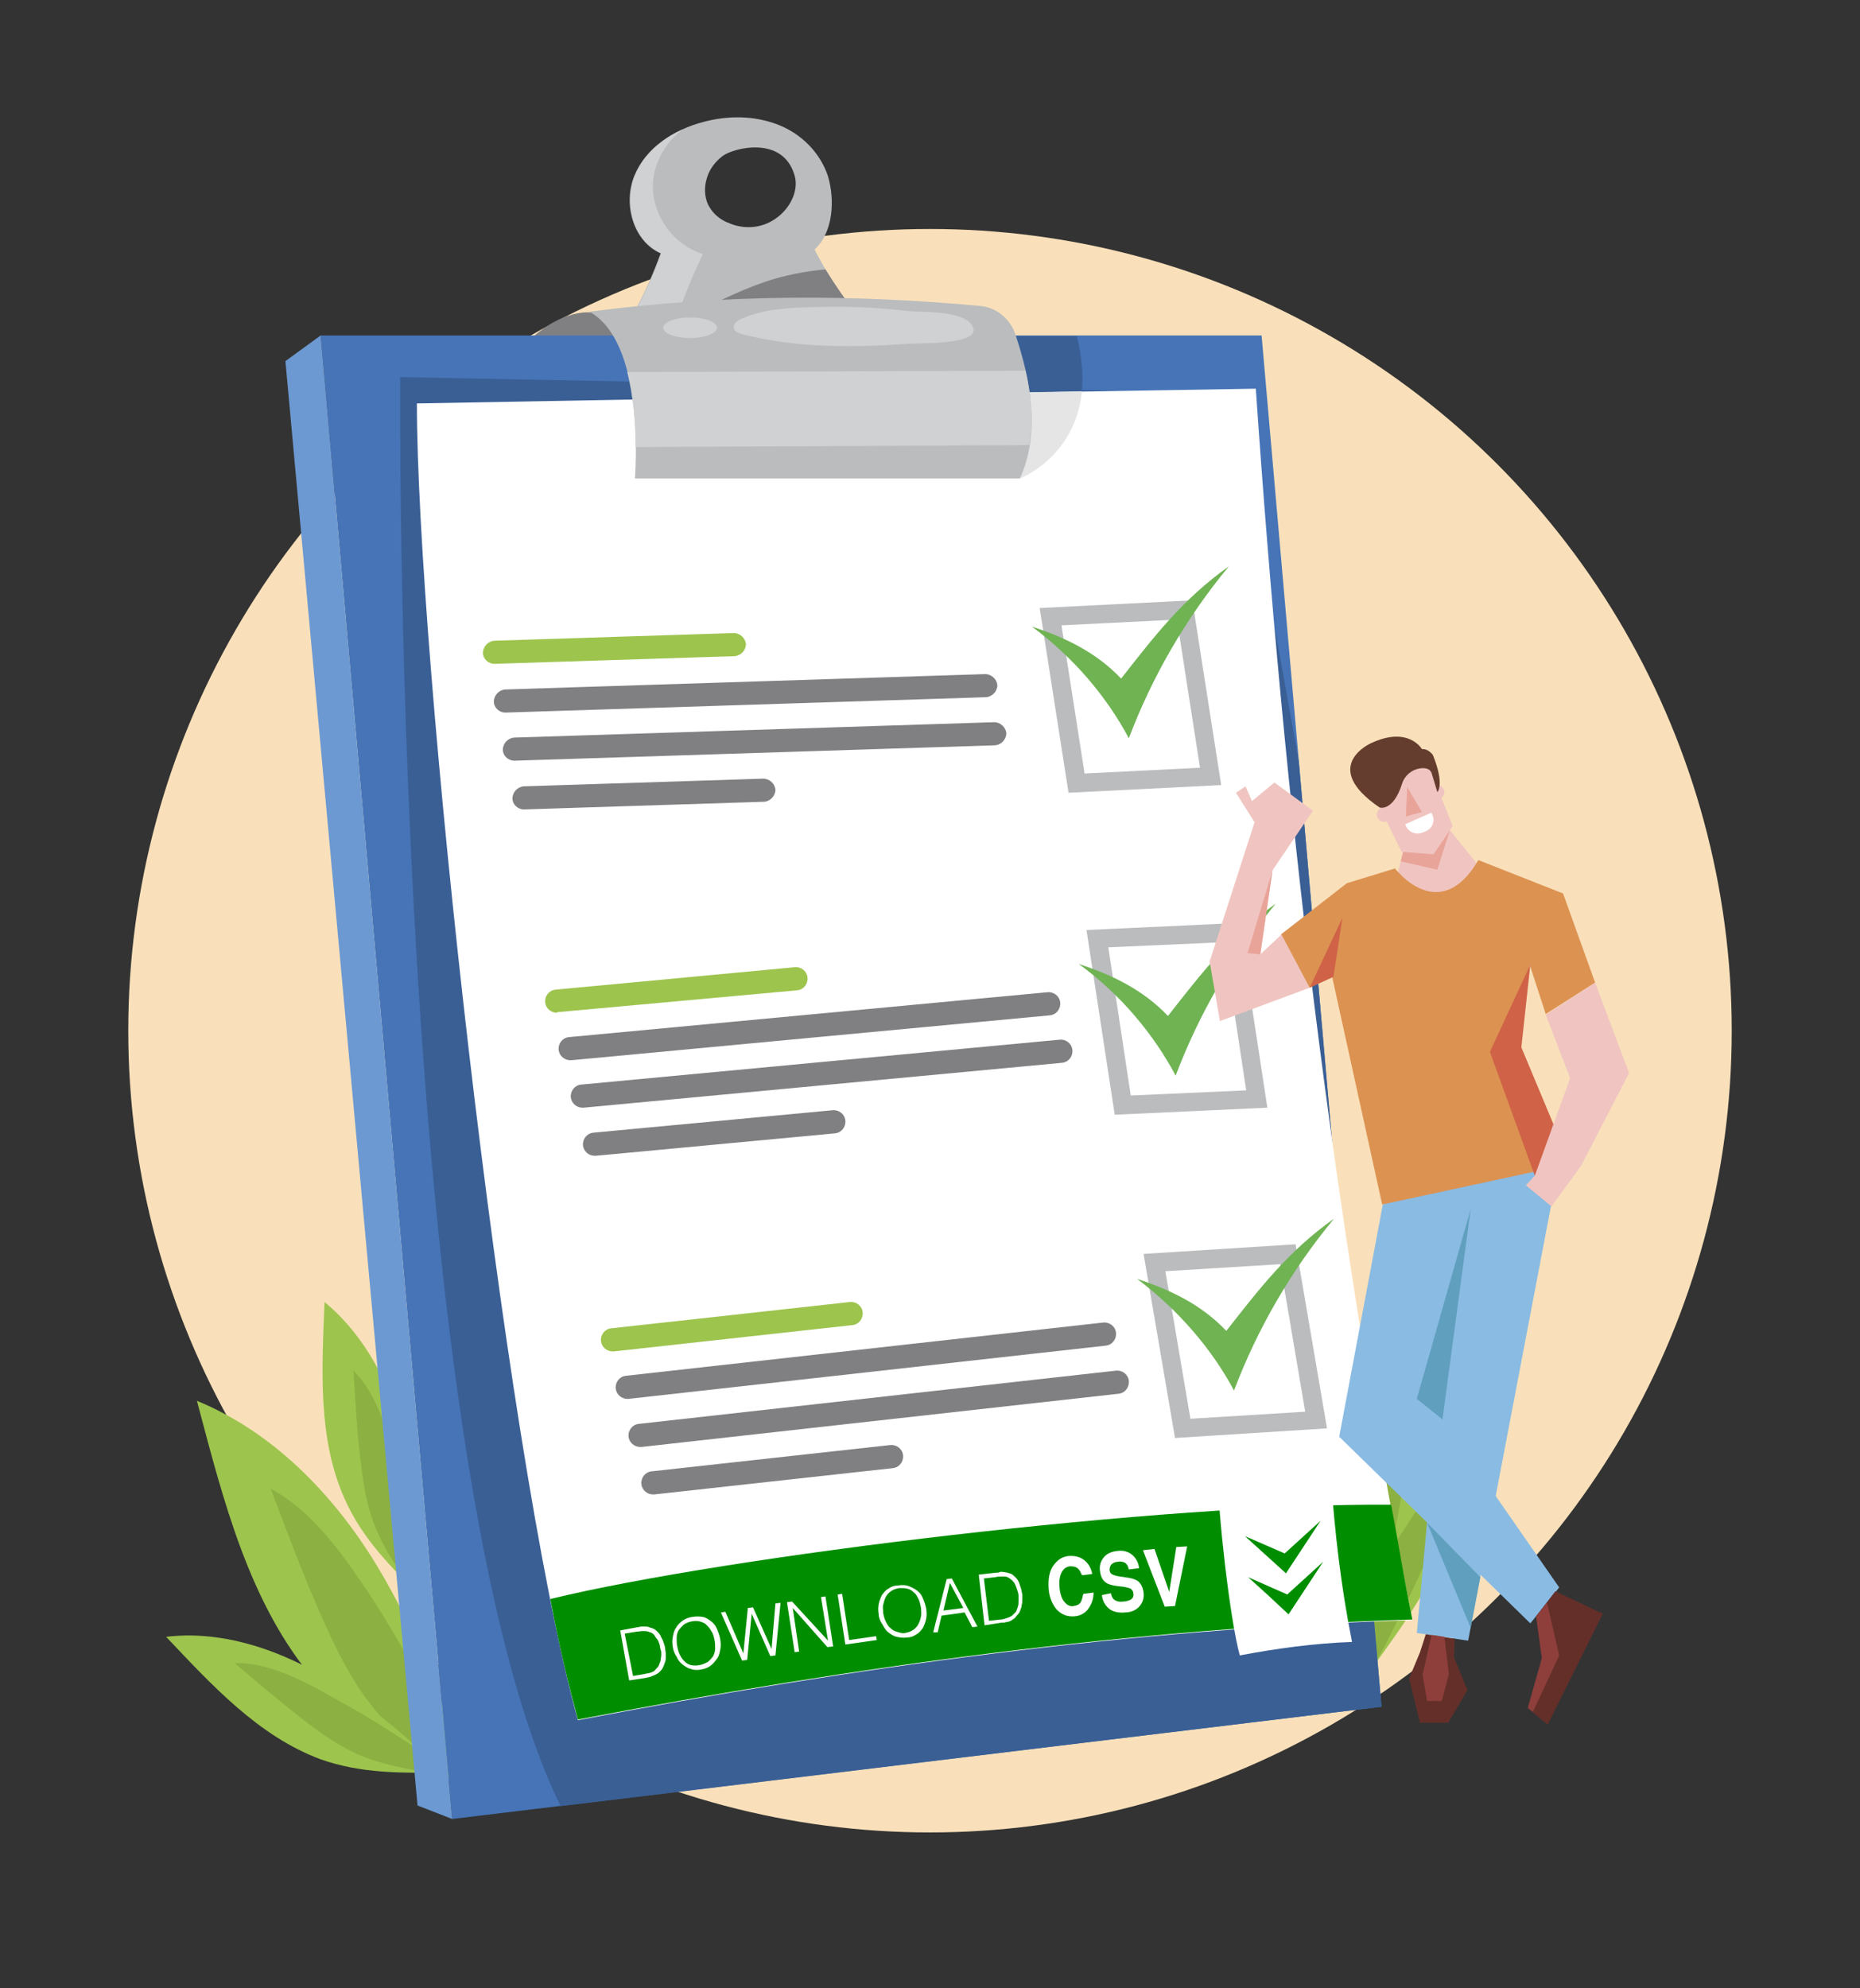
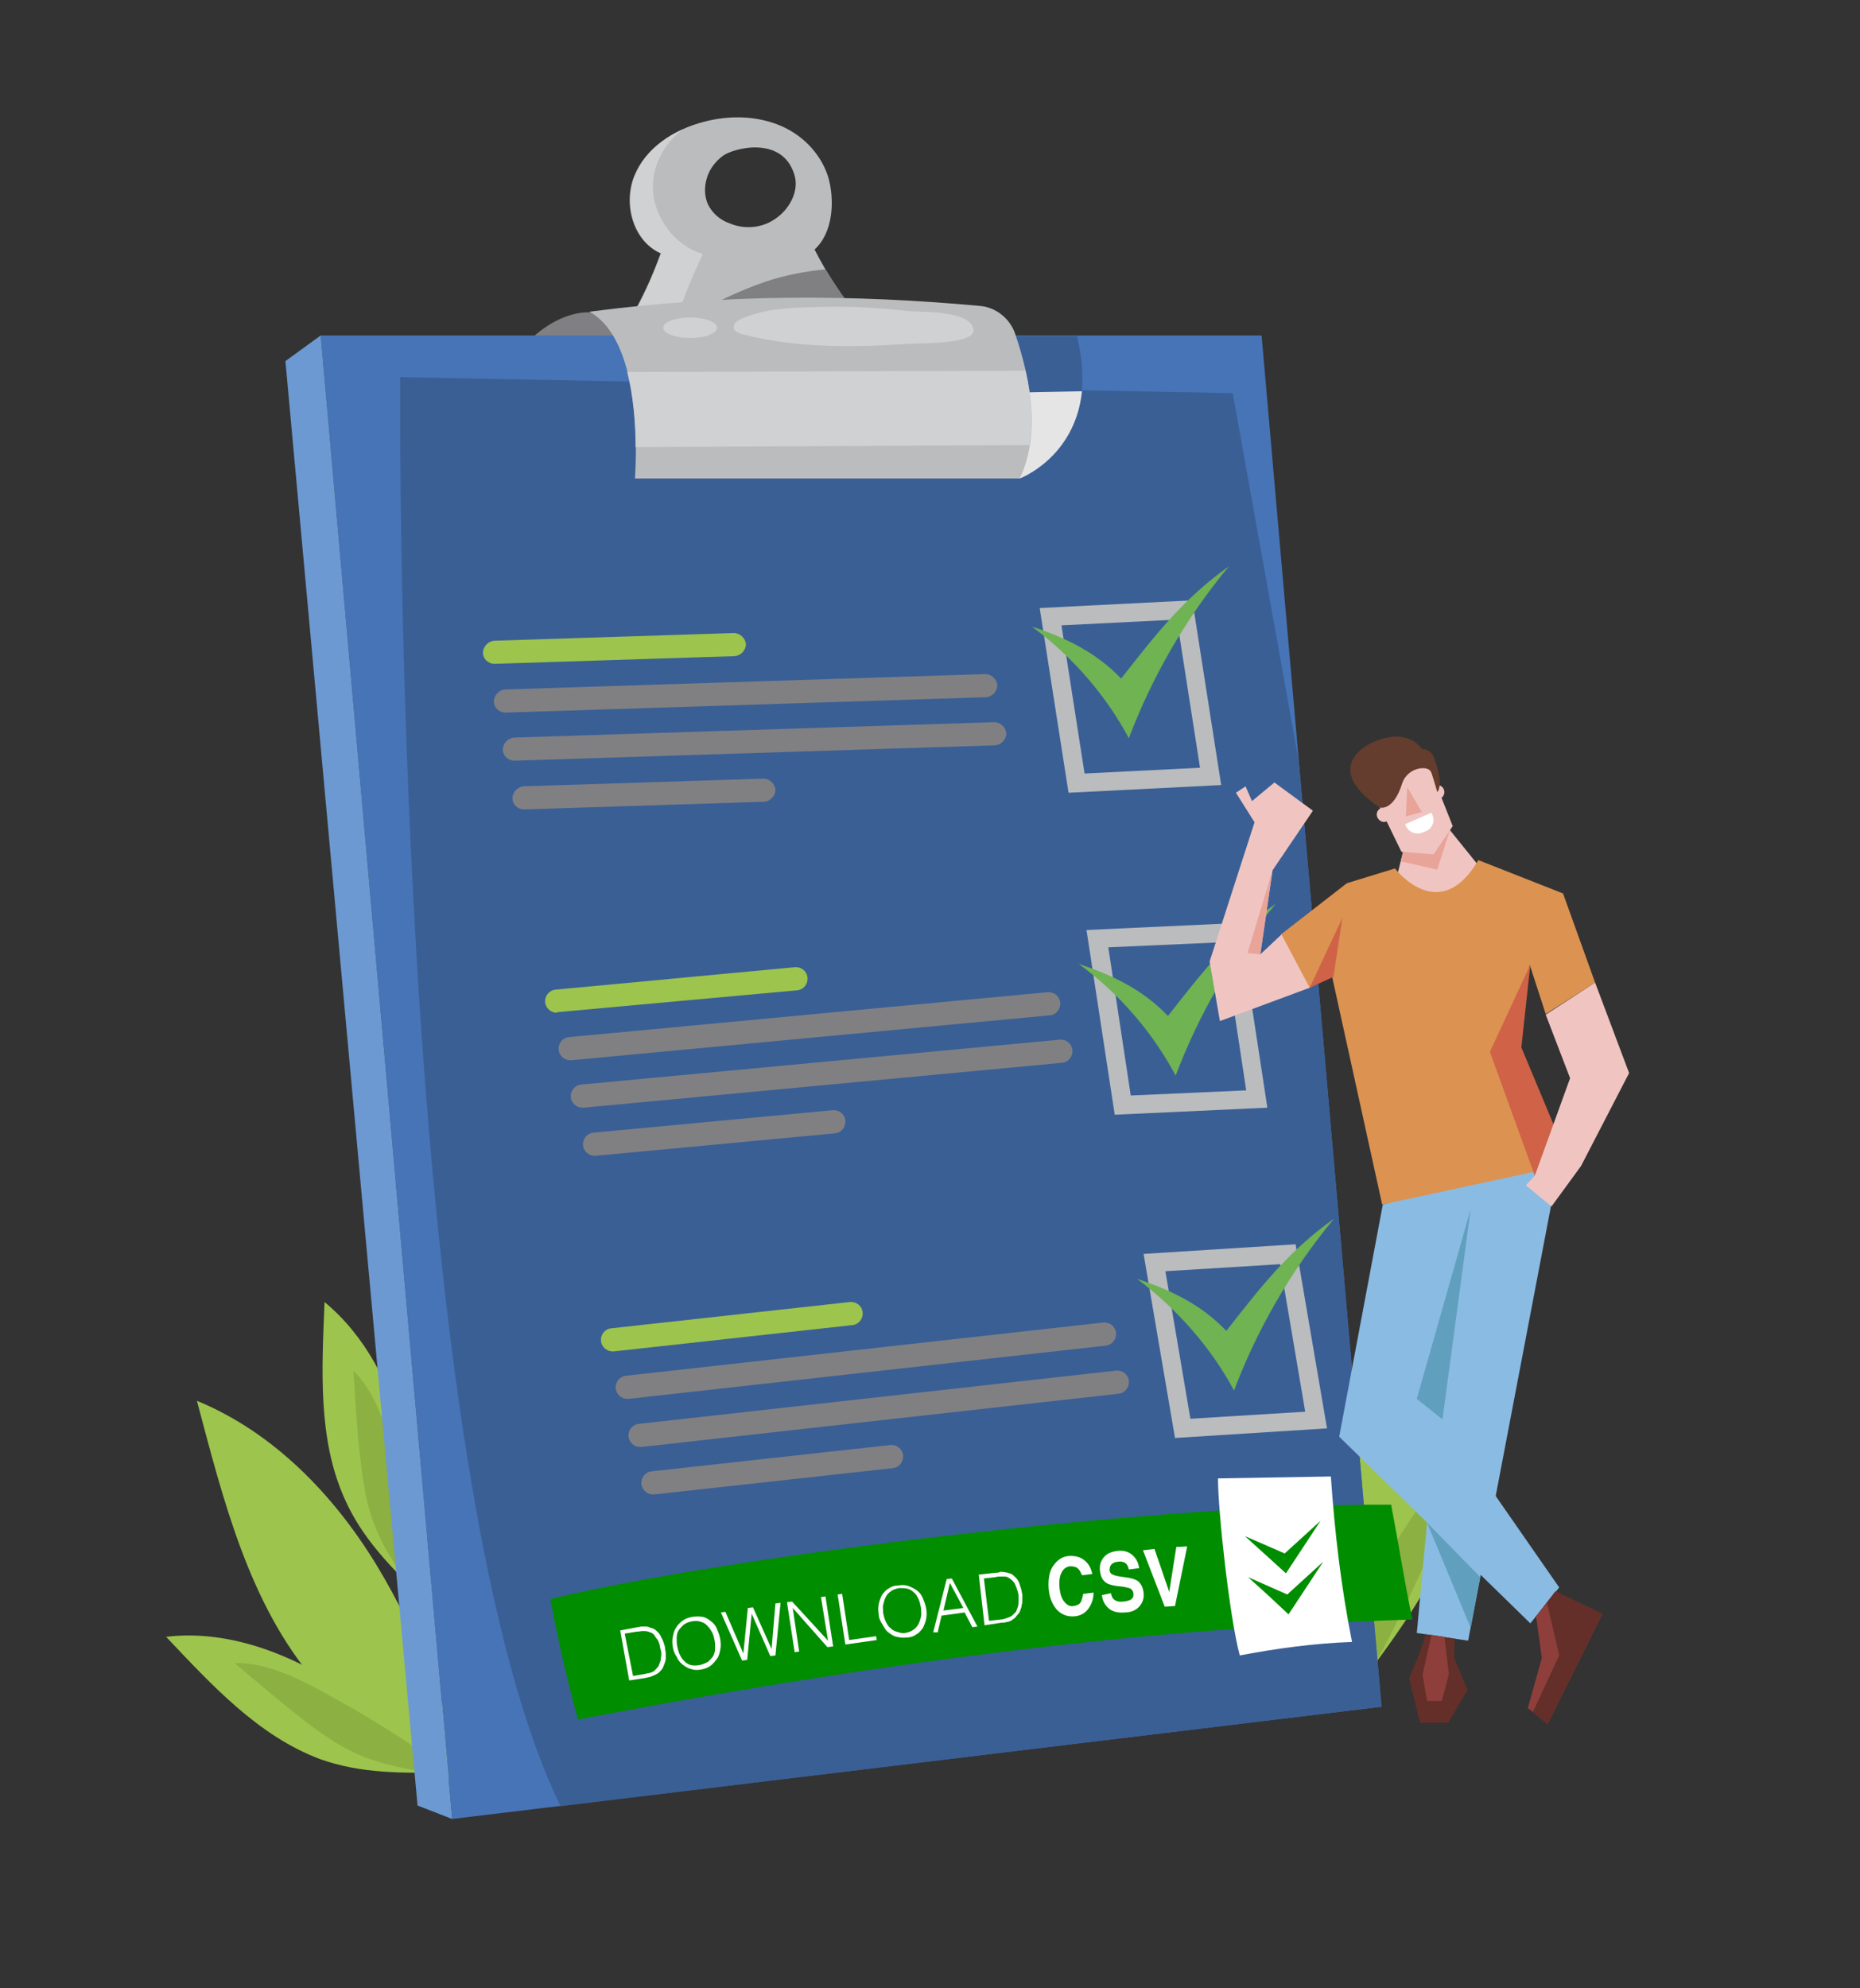
<svg xmlns="http://www.w3.org/2000/svg" version="1.1" id="Calque_1" x="0px" y="0px" viewBox="0 0 290 310" style="enable-background:new 0 0 290 310;" xml:space="preserve">
  <rect x="0" y="0" width="290" height="310" fill="#333333" stroke="none" />
  <style type="text/css">
	.st0{fill:#F9E0BA;}
	.st1{fill:#9DC44D;}
	.st2{fill:#8CB041;}
	.st3{fill:#808083;}
	.st4{fill:#BABCBE;}
	.st5{fill:#CFD1D2;}
	.st6{fill:#4674B7;}
	.st7{fill:#3A5F95;}
	.st8{fill:#6C99D2;}
	.st9{fill:#FFFFFF;}
	.st10{fill:#E5E5E6;}
	.st11{fill:#6FB353;}
	.st12{fill:#008D00;}
	.st13{fill:#F0C5C1;}
	.st14{fill:#8ABBE3;}
	.st15{fill:#609FBE;}
	.st16{fill:#DC9251;}
	.st17{fill:#E9A49A;}
	.st18{fill:#643D2E;}
	.st19{fill:#CF6247;}
	.st20{fill:#642F29;}
	.st21{fill:#8E3F3B;}
</style>
  <g>
-     <circle class="st0" cx="145" cy="160.7" r="125" />
    <g>
      <g>
        <g>
          <path class="st1" d="M73.9,279.4c-4.2-12.1-8.5-24.4-15.2-35.4c-6.7-11-16.1-20.7-28-25.6c4.1,15.4,8.1,31.7,18.5,43.8      C55.9,270,64.8,274.8,73.9,279.4z" />
-           <path class="st2" d="M69.7,269.4c-2.7-5-5.5-10-8.4-14.9c-1.6-2.7-3.3-5.4-5.1-8c-3.8-5.6-8.1-11.2-14-14.4      c2.4,6.3,4.7,12.5,7.4,18.7c2.1,4.8,4.3,9.6,7.4,13.9c2.6,3.5,5.6,6.5,8.9,9.3c1.7,1.4,3.4,2.7,5.1,4c0,0,0,0,0.1,0.1      c0.9,0.5,1.9,1,2.8,1.4c-0.7-2-1.4-4-2.1-6C71.1,272.1,70.4,270.7,69.7,269.4z" />
        </g>
        <g>
          <path class="st1" d="M69.4,276.3c-6.2-5.6-12.4-11.2-19.6-15.3c-7.2-4.1-15.6-6.8-23.9-5.8c7.1,7.5,14.4,15.5,24.1,19.1      C56.2,276.5,62.8,276.5,69.4,276.3z" />
          <path class="st2" d="M63.9,271.9c-3.1-2-6.2-4-9.4-5.8c-1.8-1-3.6-2-5.4-3c-3.9-2-8.1-3.9-12.5-3.8c3.3,2.8,6.6,5.6,10,8.3      c2.7,2.1,5.4,4.1,8.5,5.6c2.5,1.2,5.2,1.9,8,2.5c1.4,0.3,2.8,0.5,4.2,0.7c0,0,0,0,0.1,0c0.7,0,1.4,0,2.1-0.1      c-1-0.9-2-1.8-3.1-2.7C65.5,273,64.7,272.5,63.9,271.9z" />
        </g>
        <g>
          <path class="st1" d="M65.7,249c-0.3-8.3-0.6-16.7-2.7-24.8c-2-8.1-6-15.9-12.4-21.2c-0.4,10.3-1.1,21.2,3.1,30.6      C56.4,239.8,61,244.4,65.7,249z" />
          <path class="st2" d="M65,242c-0.7-3.6-1.5-7.2-2.4-10.8c-0.5-2-1-4-1.6-5.9c-1.3-4.2-2.8-8.5-5.9-11.6c0.3,4.3,0.5,8.7,1,13      c0.4,3.4,0.8,6.8,1.9,10c0.9,2.6,2.2,5.1,3.8,7.5c0.8,1.2,1.6,2.3,2.4,3.5c0,0,0,0,0,0c0.5,0.5,1,1,1.5,1.4      c0-1.4-0.1-2.7-0.2-4.1C65.4,244,65.2,243,65,242z" />
        </g>
        <g>
          <path class="st1" d="M211.8,262.9c5-6.7,10-13.4,13.4-21c3.5-7.6,5.3-16.2,3.6-24.3c-6.8,7.8-14.1,15.8-16.7,25.8      C210.4,249.8,211,256.3,211.8,262.9z" />
          <path class="st2" d="M215.7,257c1.7-3.3,3.4-6.6,4.9-9.9c0.9-1.9,1.7-3.7,2.4-5.6c1.7-4.1,3.1-8.4,2.6-12.8      c-2.5,3.5-5,7.1-7.3,10.7c-1.8,2.9-3.6,5.8-4.7,9c-0.9,2.6-1.4,5.4-1.7,8.2c-0.1,1.4-0.2,2.8-0.3,4.2c0,0,0,0,0,0.1      c0.1,0.7,0.2,1.4,0.3,2c0.8-1.1,1.6-2.2,2.4-3.3C214.7,258.7,215.2,257.8,215.7,257z" />
        </g>
        <g>
          <path class="st1" d="M215.5,246c2.5-6.7,5.1-13.5,6.1-20.6c1.1-7.1,0.5-14.6-2.8-20.9c-3.8,8.1-7.9,16.5-7.7,25.3      C211.1,235.5,213.2,240.8,215.5,246z" />
-           <path class="st2" d="M217.2,240.2c0.6-3.1,1.2-6.2,1.7-9.4c0.3-1.7,0.5-3.5,0.7-5.2c0.4-3.8,0.6-7.7-0.9-11.2      c-1.2,3.5-2.4,7.1-3.5,10.6c-0.8,2.8-1.6,5.7-1.8,8.6c-0.2,2.4,0.1,4.8,0.5,7.2c0.2,1.2,0.5,2.4,0.8,3.5c0,0,0,0,0,0.1      c0.2,0.5,0.5,1.1,0.7,1.6c0.4-1.1,0.8-2.2,1.2-3.3C216.9,241.9,217.1,241,217.2,240.2z" />
        </g>
        <g>
          <path class="st3" d="M91.8,48.7c0,0-6.8-0.6-13,9c16.3-3.7,25-0.6,25-0.6S99.2,48.3,91.8,48.7z" />
          <path class="st4" d="M134.2,49.8c-2.8-3.3-5.2-7-7.2-10.9c2.9-2.6,3.2-7.7,2.1-11.4c-1.2-3.7-4.2-6.7-7.9-8.1s-7.7-1.4-11.5-0.4      c-4.6,1.2-9,4-10.8,8.4c-1.8,4.4-0.2,10.2,4.1,12.1c-2.1,5.8-5,11.5-8.9,16.2c11.4,0.1,22.7,0.2,34.1-0.1      c1.9-0.1,3.8-0.2,5.4-1.2C135.2,53.3,135.4,51.2,134.2,49.8z M120.9,34.1c-2.1,1.5-4.9,1.7-7.2,0.7c-1.4-0.5-2.6-1.5-3.3-2.9      c-0.6-1.3-0.6-2.8-0.2-4.1c0.4-1.4,1.3-2.6,2.5-3.5c1.6-1.2,9.4-3.3,11.2,3.1C124.6,29.9,123,32.7,120.9,34.1z" />
          <path class="st5" d="M103.6,55.8c1.5-5.6,3.5-11,6-16.2c-4.4-1.3-7.7-5.7-7.8-10.3c-0.1-3.5,1.8-7,4.6-9.1      c-3.3,1.5-6.1,3.9-7.4,7.2c-1.8,4.4-0.2,10.2,4.1,12.1c-2.1,5.8-5,11.5-8.9,16.2C97.3,55.7,100.5,55.7,103.6,55.8z" />
          <g>
            <polygon class="st6" points="50,52.3 196.7,52.3 215.4,266.1 70.5,283.6      " />
            <path class="st7" d="M159,74.7c0,0,13.2-4.9,8.9-22.3h-18.3L159,74.7z" />
            <polygon class="st8" points="50,52.3 44.5,56.3 65.1,281.5 70.5,283.6      " />
            <path class="st7" d="M215.4,266.1l-12.9-147.4l-10.3-57.4L62.4,58.8c0,0-1.4,168.8,25,222.8L215.4,266.1z" />
          </g>
-           <path class="st9" d="M65,62.9c43.6-0.8,87.2-1.6,130.8-2.3c4.4,64.4,11.9,128.6,24.4,192c-43.5,1.3-87.3,7.4-130.1,15.6      C78.2,224.8,65,101.4,65,62.9z" />
          <path class="st10" d="M153.4,61.3l5.6,13.3c0,0,8.6-3.2,9.7-13.6C163.6,61.1,158.5,61.2,153.4,61.3z" />
          <path class="st3" d="M105.9,50.3c9.2-0.4,18.5-0.8,27.7-1.3c-1.8-2.2-3.4-4.6-4.9-7c-3.2,0.3-6.3,0.9-9.3,1.9      C114.7,45.5,110.2,47.8,105.9,50.3z" />
          <g>
            <path class="st4" d="M99,74.6l60,0c3.2-6.8,1.8-15.1-0.7-22.5c-0.8-2.4-3-4.2-5.5-4.4c-19.5-1.8-39.5-1.9-60.9,0.9       C98.5,52.2,99.6,65,99,74.6z" />
            <path class="st5" d="M159.9,57.8L97.8,58c0.9,3.6,1.3,7.8,1.3,11.7l61.4-0.3C161.1,65.7,160.8,61.7,159.9,57.8z" />
            <path class="st5" d="M126.4,47.9c-3.7,0.1-7.4,0.3-10.8,1.8c-0.6,0.3-1.3,0.7-1.2,1.4c0.1,0.6,0.7,0.8,1.3,1       c8.5,2.2,17.3,2.1,26,1.5c1.7-0.1,10.4,0.1,10.1-2.2c-0.5-3.1-8.1-2.7-10.2-2.9C136.5,47.9,131.4,47.7,126.4,47.9z" />
            <ellipse class="st5" cx="107.6" cy="51.1" rx="4.2" ry="1.6" />
          </g>
          <g>
            <path class="st4" d="M190.4,122.4l-23.8,1.2l-4.5-28.8l23.8-1.2L190.4,122.4z M169.1,120.6l18-0.9l-3.6-23.1l-18,0.9       L169.1,120.6z" />
          </g>
          <g>
            <path class="st4" d="M197.6,172.7l-23.8,1.1l-4.4-28.8l23.8-1.1L197.6,172.7z M176.3,170.8l18-0.8l-3.5-23.1l-18,0.8       L176.3,170.8z" />
          </g>
          <g>
            <path class="st4" d="M183.2,224.2l-4.9-28.7L202,194l4.9,28.7L183.2,224.2z M181.7,198.2l3.9,23l17.9-1.1l-3.9-23L181.7,198.2z       " />
          </g>
          <g>
            <g>
              <path class="st3" d="M78.8,111.1c-1,0-1.8-0.8-1.8-1.7c0-1,0.8-1.8,1.7-1.9l74.9-2.4c1,0,1.8,0.8,1.9,1.7c0,1-0.8,1.8-1.7,1.9        L78.8,111.1C78.8,111.1,78.8,111.1,78.8,111.1z" />
            </g>
            <g>
              <path class="st3" d="M80.2,118.6c-1,0-1.8-0.8-1.8-1.7c0-1,0.8-1.8,1.7-1.9l74.9-2.4c1,0,1.8,0.8,1.9,1.7c0,1-0.8,1.8-1.7,1.9        L80.2,118.6C80.3,118.6,80.3,118.6,80.2,118.6z" />
            </g>
            <g>
              <path class="st3" d="M81.7,126.2c-1,0-1.8-0.8-1.8-1.7c0-1,0.8-1.8,1.7-1.9l37.4-1.2c1,0,1.8,0.8,1.9,1.7c0,1-0.8,1.8-1.7,1.9        L81.7,126.2C81.7,126.2,81.7,126.2,81.7,126.2z" />
            </g>
            <g>
              <path class="st1" d="M77.1,103.5c-1,0-1.8-0.8-1.8-1.7c0-1,0.8-1.8,1.7-1.9l37.4-1.2c1,0,1.8,0.8,1.9,1.7c0,1-0.8,1.8-1.7,1.9        L77.1,103.5C77.2,103.5,77.2,103.5,77.1,103.5z" />
            </g>
          </g>
          <g>
            <g>
              <path class="st3" d="M88.9,165.3c-0.9,0-1.7-0.7-1.8-1.6c-0.1-1,0.6-1.9,1.6-2l74.6-7c1-0.1,1.9,0.6,2,1.6        c0.1,1-0.6,1.9-1.6,2l-74.6,7C89,165.3,89,165.3,88.9,165.3z" />
            </g>
            <g>
              <path class="st3" d="M90.8,172.7c-0.9,0-1.7-0.7-1.8-1.6c-0.1-1,0.6-1.9,1.6-2l74.6-7c1-0.1,1.9,0.6,2,1.6        c0.1,1-0.6,1.9-1.6,2l-74.6,7C90.9,172.7,90.9,172.7,90.8,172.7z" />
            </g>
            <g>
              <path class="st3" d="M92.7,180.2c-0.9,0-1.7-0.7-1.8-1.6c-0.1-1,0.6-1.9,1.6-2l37.3-3.5c1-0.1,1.9,0.6,2,1.6        c0.1,1-0.6,1.9-1.6,2l-37.3,3.5C92.9,180.2,92.8,180.2,92.7,180.2z" />
            </g>
            <g>
              <path class="st1" d="M86.8,157.9c-0.9,0-1.7-0.7-1.8-1.6c-0.1-1,0.6-1.9,1.6-2l37.3-3.5c1-0.1,1.9,0.6,2,1.6        c0.1,1-0.6,1.9-1.6,2L87,157.8C86.9,157.8,86.8,157.9,86.8,157.9z" />
            </g>
          </g>
          <g>
            <g>
              <path class="st3" d="M97.8,218.1c-0.9,0-1.7-0.7-1.8-1.6c-0.1-1,0.6-1.9,1.6-2l74.4-8.3c1-0.1,1.9,0.6,2,1.6        c0.1,1-0.6,1.9-1.6,2L98,218.1C97.9,218.1,97.8,218.1,97.8,218.1z" />
            </g>
            <g>
              <path class="st3" d="M99.8,225.6c-0.9,0-1.7-0.7-1.8-1.6c-0.1-1,0.6-1.9,1.6-2l74.4-8.3c1-0.1,1.9,0.6,2,1.6        c0.1,1-0.6,1.9-1.6,2l-74.4,8.3C99.9,225.6,99.9,225.6,99.8,225.6z" />
            </g>
            <g>
              <path class="st3" d="M101.8,233c-0.9,0-1.7-0.7-1.8-1.6c-0.1-1,0.6-1.9,1.6-2l37.2-4.1c1-0.1,1.9,0.6,2,1.6        c0.1,1-0.6,1.9-1.6,2L102,233C102,233,101.9,233,101.8,233z" />
            </g>
            <g>
              <path class="st1" d="M95.5,210.7c-0.9,0-1.7-0.7-1.8-1.6c-0.1-1,0.6-1.9,1.6-2l37.2-4.1c1-0.1,1.9,0.6,2,1.6        c0.1,1-0.6,1.9-1.6,2l-37.2,4.1C95.6,210.7,95.6,210.7,95.5,210.7z" />
            </g>
          </g>
          <path class="st11" d="M160.9,97.7c5.2,1.7,10,4,13.9,8.1c5.1-6.5,9.6-12.4,16.8-17.5c-6.8,8.2-12,17.3-15.6,26.8      C172.6,108.7,167.4,102.5,160.9,97.7z" />
          <path class="st11" d="M168.2,150.3c5.2,1.7,10,4,13.9,8.1c5.1-6.5,9.6-12.4,16.8-17.5c-6.8,8.2-12,17.3-15.6,26.8      C179.9,161.3,174.7,155,168.2,150.3z" />
          <path class="st11" d="M177.3,199.4c5.2,1.7,10,4,13.9,8.1c5.1-6.5,9.6-12.4,16.8-17.5c-6.8,8.2-12,17.3-15.6,26.8      C189,210.4,183.7,204.2,177.3,199.4z" />
        </g>
      </g>
      <path class="st12" d="M216.9,234.6c1.3,6.9,1.9,11,3.3,17.9c-43.5,1.3-87.3,7.4-130.1,15.6c-1.5-5.6-2.8-10.9-4.3-18.8    C113.4,242.6,181.7,234.3,216.9,234.6z" />
      <g>
        <path class="st9" d="M98.1,262l-1.4-7.8l2.7-0.5c0.2,0,0.4-0.1,0.6-0.1c0.2,0,0.4,0,0.6,0s0.4,0,0.6,0.1s0.4,0.1,0.6,0.2     c0.3,0.1,0.5,0.3,0.8,0.6c0.2,0.2,0.4,0.5,0.5,0.8c0.2,0.3,0.3,0.6,0.4,0.9s0.2,0.6,0.2,0.8s0.1,0.5,0.1,0.8c0,0.3,0,0.5,0,0.8     c0,0.3-0.1,0.5-0.2,0.8c-0.1,0.3-0.2,0.5-0.3,0.7c-0.1,0.2-0.3,0.4-0.5,0.6c-0.2,0.2-0.4,0.3-0.6,0.4c-0.2,0.1-0.5,0.2-0.7,0.3     c-0.2,0.1-0.5,0.1-0.8,0.2L98.1,262z M98.7,261.3l1.8-0.3c0.3-0.1,0.6-0.1,0.9-0.2c0.3-0.1,0.6-0.2,0.8-0.5     c0.2-0.2,0.4-0.4,0.5-0.6c0.1-0.3,0.2-0.5,0.3-0.8c0-0.3,0.1-0.6,0.1-0.9c0-0.3,0-0.6-0.1-0.8c-0.1-0.3-0.1-0.6-0.2-0.9     c-0.1-0.3-0.2-0.6-0.4-0.8s-0.3-0.5-0.5-0.7c-0.2-0.2-0.5-0.3-0.8-0.4c-0.3-0.1-0.5-0.1-0.9-0.1c-0.3,0-0.6,0.1-1,0.1l-1.8,0.3     L98.7,261.3z" />
        <path class="st9" d="M104.9,256.8c-0.1-0.6-0.1-1.1,0-1.6s0.2-1,0.5-1.4c0.2-0.4,0.6-0.8,1-1.1c0.4-0.3,0.9-0.5,1.5-0.6     c0.6-0.1,1.2-0.1,1.7,0c0.5,0.1,0.9,0.4,1.3,0.7c0.4,0.3,0.7,0.7,0.9,1.2s0.4,1,0.5,1.6c0.1,0.6,0.1,1.1,0,1.6     c-0.1,0.5-0.2,1-0.5,1.4s-0.6,0.8-1,1.1c-0.4,0.3-0.9,0.5-1.5,0.6c-0.6,0.1-1.1,0.1-1.6-0.1c-0.5-0.1-0.9-0.4-1.3-0.7     c-0.4-0.3-0.7-0.7-0.9-1.2C105.2,257.9,105,257.4,104.9,256.8z M109.1,259.6c0.5-0.1,0.9-0.3,1.3-0.5c0.3-0.3,0.6-0.6,0.8-0.9     c0.2-0.4,0.3-0.8,0.3-1.2s0-0.9-0.1-1.3c-0.1-0.5-0.2-1-0.5-1.4c-0.2-0.4-0.5-0.7-0.8-1c-0.3-0.3-0.7-0.4-1-0.5     c-0.4-0.1-0.8-0.1-1.3,0c-0.5,0.1-0.9,0.3-1.2,0.5c-0.3,0.3-0.6,0.6-0.8,0.9s-0.3,0.8-0.3,1.2s0,0.9,0.1,1.3     c0.1,0.5,0.2,0.9,0.4,1.3s0.4,0.7,0.7,1c0.3,0.3,0.6,0.5,1,0.6S108.6,259.7,109.1,259.6z" />
        <path class="st9" d="M120.3,257.1L120.3,257.1l0.6-7.1l0.8-0.1l-0.8,8.2l-0.8,0.1l-2.9-6.6l0,0l-0.7,7.2l-0.8,0.1l-3.3-7.5     l0.7-0.1l2.8,6.5l0,0l0.7-7.1l0.8-0.1L120.3,257.1z" />
        <path class="st9" d="M123.6,250.7L123.6,250.7l1,6.8l-0.7,0.1l-1.2-7.8l0.8-0.1l5.6,6.1l0,0l-1.1-6.8l0.7-0.1l1.2,7.8l-0.9,0.1     L123.6,250.7z" />
        <path class="st9" d="M131.8,256.4l-1.2-7.8l0.7-0.1l1.1,7.2l4.2-0.6l0.1,0.6L131.8,256.4z" />
        <path class="st9" d="M137,251.7c-0.1-0.6-0.1-1.1,0-1.6c0.1-0.5,0.3-1,0.5-1.4c0.3-0.4,0.6-0.8,1-1c0.4-0.3,0.9-0.5,1.5-0.5     c0.6-0.1,1.2-0.1,1.7,0.1s0.9,0.4,1.3,0.7c0.4,0.3,0.7,0.7,0.9,1.2c0.2,0.5,0.4,1,0.5,1.6c0.1,0.6,0.1,1.1,0,1.6     c-0.1,0.5-0.3,1-0.5,1.4c-0.3,0.4-0.6,0.8-1,1c-0.4,0.3-0.9,0.5-1.5,0.5c-0.6,0.1-1.1,0-1.6-0.1s-0.9-0.4-1.3-0.7     c-0.4-0.3-0.6-0.7-0.9-1.2C137.2,252.7,137,252.2,137,251.7z M141.1,254.6c0.5-0.1,0.9-0.2,1.3-0.5c0.3-0.2,0.6-0.5,0.8-0.9     s0.3-0.7,0.4-1.2c0.1-0.4,0-0.9,0-1.3c-0.1-0.5-0.2-1-0.4-1.4c-0.2-0.4-0.4-0.8-0.7-1c-0.3-0.3-0.6-0.5-1-0.6s-0.8-0.1-1.3-0.1     c-0.5,0.1-0.9,0.2-1.3,0.5s-0.6,0.5-0.8,0.9c-0.2,0.4-0.3,0.8-0.4,1.2c-0.1,0.4,0,0.9,0,1.3c0.1,0.5,0.2,0.9,0.4,1.3     c0.2,0.4,0.4,0.8,0.7,1c0.3,0.3,0.6,0.5,1,0.6S140.6,254.7,141.1,254.6z" />
        <path class="st9" d="M145.5,254.5l2.1-8.3l0.8-0.1l4,7.5l-0.8,0.1l-1.2-2.3l-3.6,0.5l-0.6,2.6L145.5,254.5z M147.1,251.1l3.1-0.4     l-2.1-3.9L147.1,251.1z" />
        <path class="st9" d="M153.5,253.4l-0.9-7.9l2.7-0.3c0.2,0,0.4,0,0.6-0.1s0.4,0,0.6,0c0.2,0,0.4,0.1,0.6,0.1     c0.2,0.1,0.4,0.1,0.6,0.2c0.3,0.2,0.5,0.4,0.7,0.6s0.4,0.5,0.5,0.8c0.1,0.3,0.2,0.6,0.3,0.9s0.1,0.6,0.2,0.9c0,0.3,0,0.5,0,0.8     c0,0.3,0,0.5-0.1,0.8c0,0.3-0.1,0.5-0.2,0.8s-0.2,0.5-0.4,0.7c-0.2,0.2-0.3,0.4-0.5,0.6c-0.2,0.1-0.4,0.3-0.6,0.4     c-0.2,0.1-0.5,0.2-0.7,0.2c-0.3,0.1-0.5,0.1-0.8,0.1L153.5,253.4z M154.2,252.7l1.8-0.2c0.3,0,0.6-0.1,0.9-0.2s0.6-0.2,0.9-0.4     c0.2-0.2,0.4-0.4,0.6-0.6c0.1-0.2,0.2-0.5,0.3-0.8s0.1-0.6,0.1-0.9s0-0.6,0-0.8c0-0.3-0.1-0.6-0.2-0.9c-0.1-0.3-0.2-0.6-0.3-0.8     c-0.1-0.3-0.3-0.5-0.5-0.7c-0.2-0.2-0.5-0.4-0.7-0.5c-0.2-0.1-0.5-0.1-0.9-0.1c-0.3,0-0.7,0-1,0.1l-1.8,0.2L154.2,252.7z" />
        <path class="st9" d="M164.3,244c0.6-0.8,1.3-1.3,2.3-1.4c1.3-0.1,2.3,0.3,3,1.2c0.4,0.5,0.6,1.1,0.7,1.6l-1.6,0.2     c-0.2-0.4-0.3-0.7-0.5-0.9c-0.3-0.4-0.8-0.5-1.4-0.5c-0.6,0.1-1,0.4-1.3,1s-0.4,1.4-0.3,2.4s0.4,1.8,0.8,2.2     c0.4,0.5,0.9,0.7,1.4,0.6c0.6-0.1,1-0.3,1.2-0.8c0.1-0.3,0.2-0.6,0.3-1.1l1.6-0.2c0,1-0.3,1.8-0.8,2.5s-1.2,1.1-2.1,1.2     c-1.1,0.1-2-0.2-2.8-1c-0.7-0.8-1.2-1.9-1.3-3.3C163.4,246.2,163.6,244.9,164.3,244z" />
        <path class="st9" d="M173.2,248.4c0.1,0.4,0.2,0.7,0.4,0.9c0.3,0.3,0.8,0.5,1.5,0.4c0.4,0,0.7-0.1,1-0.2c0.5-0.2,0.7-0.6,0.6-1.1     c0-0.3-0.2-0.5-0.4-0.7c-0.2-0.1-0.6-0.2-1.1-0.3l-0.9-0.1c-0.9-0.1-1.5-0.3-1.8-0.5c-0.6-0.4-0.9-1-1-1.9     c-0.1-0.8,0.1-1.5,0.6-2.1c0.5-0.6,1.2-0.9,2.2-1c0.8-0.1,1.6,0.1,2.2,0.6s1,1.2,1.1,2.1l-1.6,0.2c-0.1-0.5-0.3-0.9-0.7-1.1     c-0.3-0.1-0.6-0.2-1-0.1c-0.4,0-0.8,0.2-1,0.4c-0.2,0.2-0.3,0.5-0.3,0.9c0,0.3,0.2,0.6,0.5,0.7c0.2,0.1,0.5,0.2,1.1,0.3l1.4,0.2     c0.6,0.1,1.1,0.3,1.4,0.5c0.5,0.4,0.8,1,0.9,1.8c0.1,0.8-0.1,1.5-0.6,2.1c-0.5,0.6-1.3,1-2.3,1c-1,0.1-1.9-0.1-2.5-0.6     s-1-1.2-1.1-2.1L173.2,248.4z" />
        <path class="st9" d="M183.4,241.2l1.7-0.1l-1.9,9.3l-1.6,0.1l-3.4-8.8l1.8-0.2l2.3,6.7L183.4,241.2z" />
      </g>
      <path class="st9" d="M189.9,230.5c5.9-0.1,11.7-0.2,17.6-0.3c0.6,8.7,1.6,17.3,3.3,25.8c-5.8,0.2-11.7,1-17.5,2.1    C191.7,252.2,189.9,235.6,189.9,230.5z" />
      <g>
        <polygon class="st12" points="200.3,242.2 205.9,237.1 203.2,241.2 200.5,245.3 197.3,242.4 194.1,239.5    " />
        <polygon class="st12" points="200.7,248.6 206.3,243.5 203.6,247.6 200.9,251.7 197.8,248.8 194.6,245.9    " />
      </g>
    </g>
    <g>
      <path class="st13" d="M219,131.8l-1.7,6.9c0,0,8.7,5.8,13.5-3.4l-5.4-6.7L219,131.8z" />
      <polygon class="st14" points="215.6,187.8 208.8,224 238.6,253.1 243.1,247.5 224.9,221.3 229.9,183.5   " />
      <polygon class="st14" points="227.4,184.4 243.6,178.7 228.9,255.8 220.9,254.6   " />
      <polygon class="st15" points="229.3,188.5 224.9,221.3 220.9,218.1   " />
      <polygon class="st15" points="222.5,237.4 229.3,253.8 230.8,245.9   " />
      <path class="st16" d="M217.5,135.4c0,0,6.9,9.1,13-1.3l13.2,5.2l5,13.9l-7.7,4.9l-2.5-7.7l-1.4,12.9l7.6,18.2l-29.2,6.3l-7.8-35.5    l-3.6,1.7l-4.4-8.3l10.3-8L217.5,135.4z" />
      <polygon class="st13" points="204.2,154 199.8,145.7 196.5,148.8 198.4,135.7 204.7,126.4 198.7,122 195.2,124.9 194.2,122.6     192.7,123.6 195.6,128.2 188.6,149.9 190.2,159.2   " />
      <polygon class="st17" points="218.4,134.3 224.1,135.6 226.1,129.3 225.5,128.5 219,131.8   " />
      <polygon class="st13" points="214.9,125.4 218.5,132.8 223.5,133.2 226.5,128.8 222.5,118.7 213.5,122.2   " />
      <path class="st13" d="M216.9,126.7c0.2,0.6-0.2,1.2-0.8,1.4c-0.6,0.2-1.2-0.2-1.4-0.8c-0.2-0.6,0.2-1.2,0.8-1.4    S216.7,126.1,216.9,126.7z" />
      <circle class="st13" cx="224.1" cy="123.5" r="1.1" />
      <path class="st9" d="M222.3,129.6l-0.5,0.2c-1,0.4-2.1,0-2.6-1l-0.1-0.3l4.1-1.8l0.1,0.3C223.8,128,223.3,129.2,222.3,129.6z" />
      <polygon class="st17" points="219.4,122.7 219.2,127.3 221.7,126.6   " />
      <path class="st18" d="M224.1,123.5c0,0,1.2-1.1-0.7-5.8c0,0-0.7-1-1.7-0.9c0,0-2.1-3.7-8-0.9c0,0-8,3.6,1.4,10    c0,0,2.1,0.7,3.5-3.7c0.4-1.3,1.5-2.2,2.8-2.4c0.8-0.1,1.5,0,1.8,0.7L224.1,123.5z" />
      <polygon class="st19" points="238.6,150.4 232.3,164 239.3,183.3 244.8,181.5 237.2,163.3   " />
      <polygon class="st19" points="207.9,152.3 209.3,143.1 204.2,154   " />
      <polygon class="st17" points="198.4,135.7 194.5,148.6 196.5,148.8   " />
      <polygon class="st13" points="239.3,183.3 244.8,168.1 241,158.2 248.7,153.2 254,167.3 246.5,181.8 241.9,188.1 237.9,184.8       " />
      <polygon class="st20" points="239.5,252 240.6,260.1 238.2,266.3 241.3,268.9 249.9,251.6 242.5,248.1   " />
      <polygon class="st20" points="222.3,254.8 221.4,257.6 219.7,261.7 221.4,268.6 225.8,268.6 228.8,263.5 226.7,258.4 226.8,255.5       " />
      <polygon class="st21" points="241.2,249.9 243.1,258.1 239,266.9 238.2,266.3 240.4,258.5 239.5,252   " />
      <polygon class="st21" points="223.2,254.9 221.8,261.1 222.5,265.2 224.8,265.2 225.9,261 225.2,255.2   " />
    </g>
  </g>
</svg>